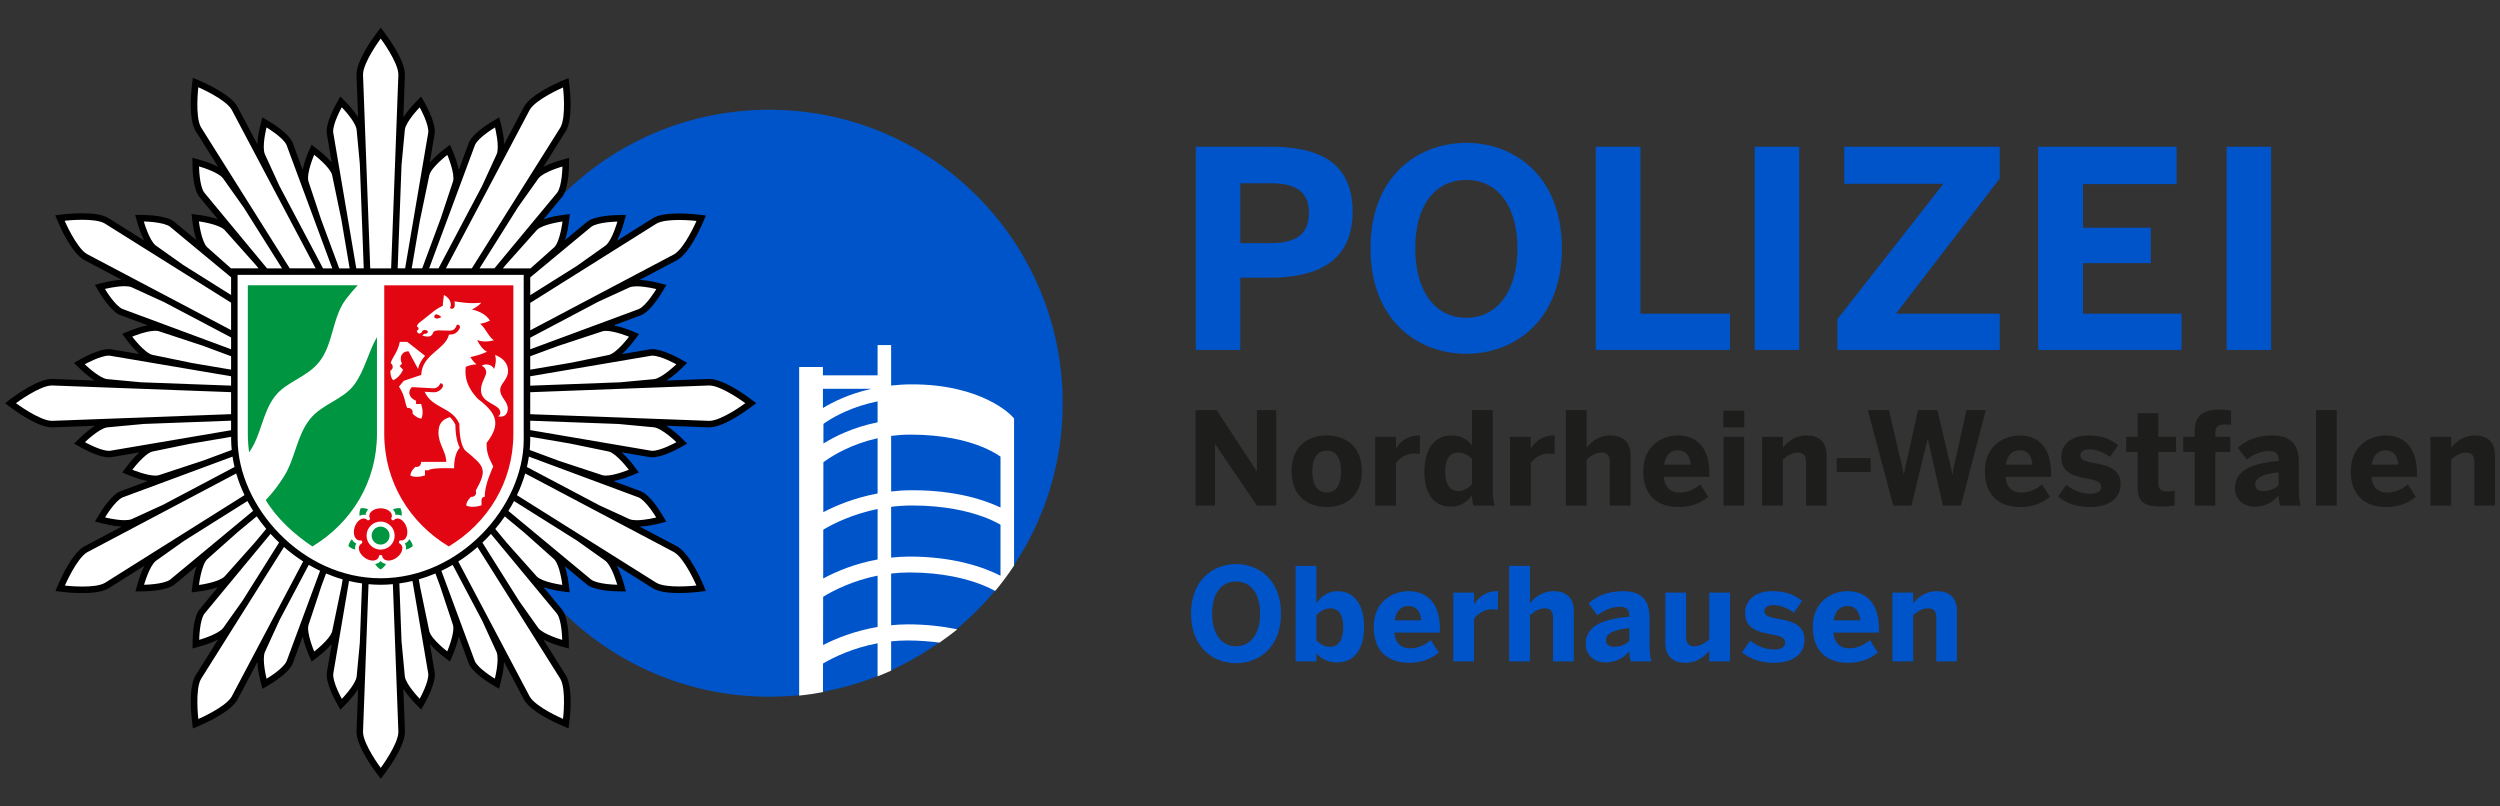
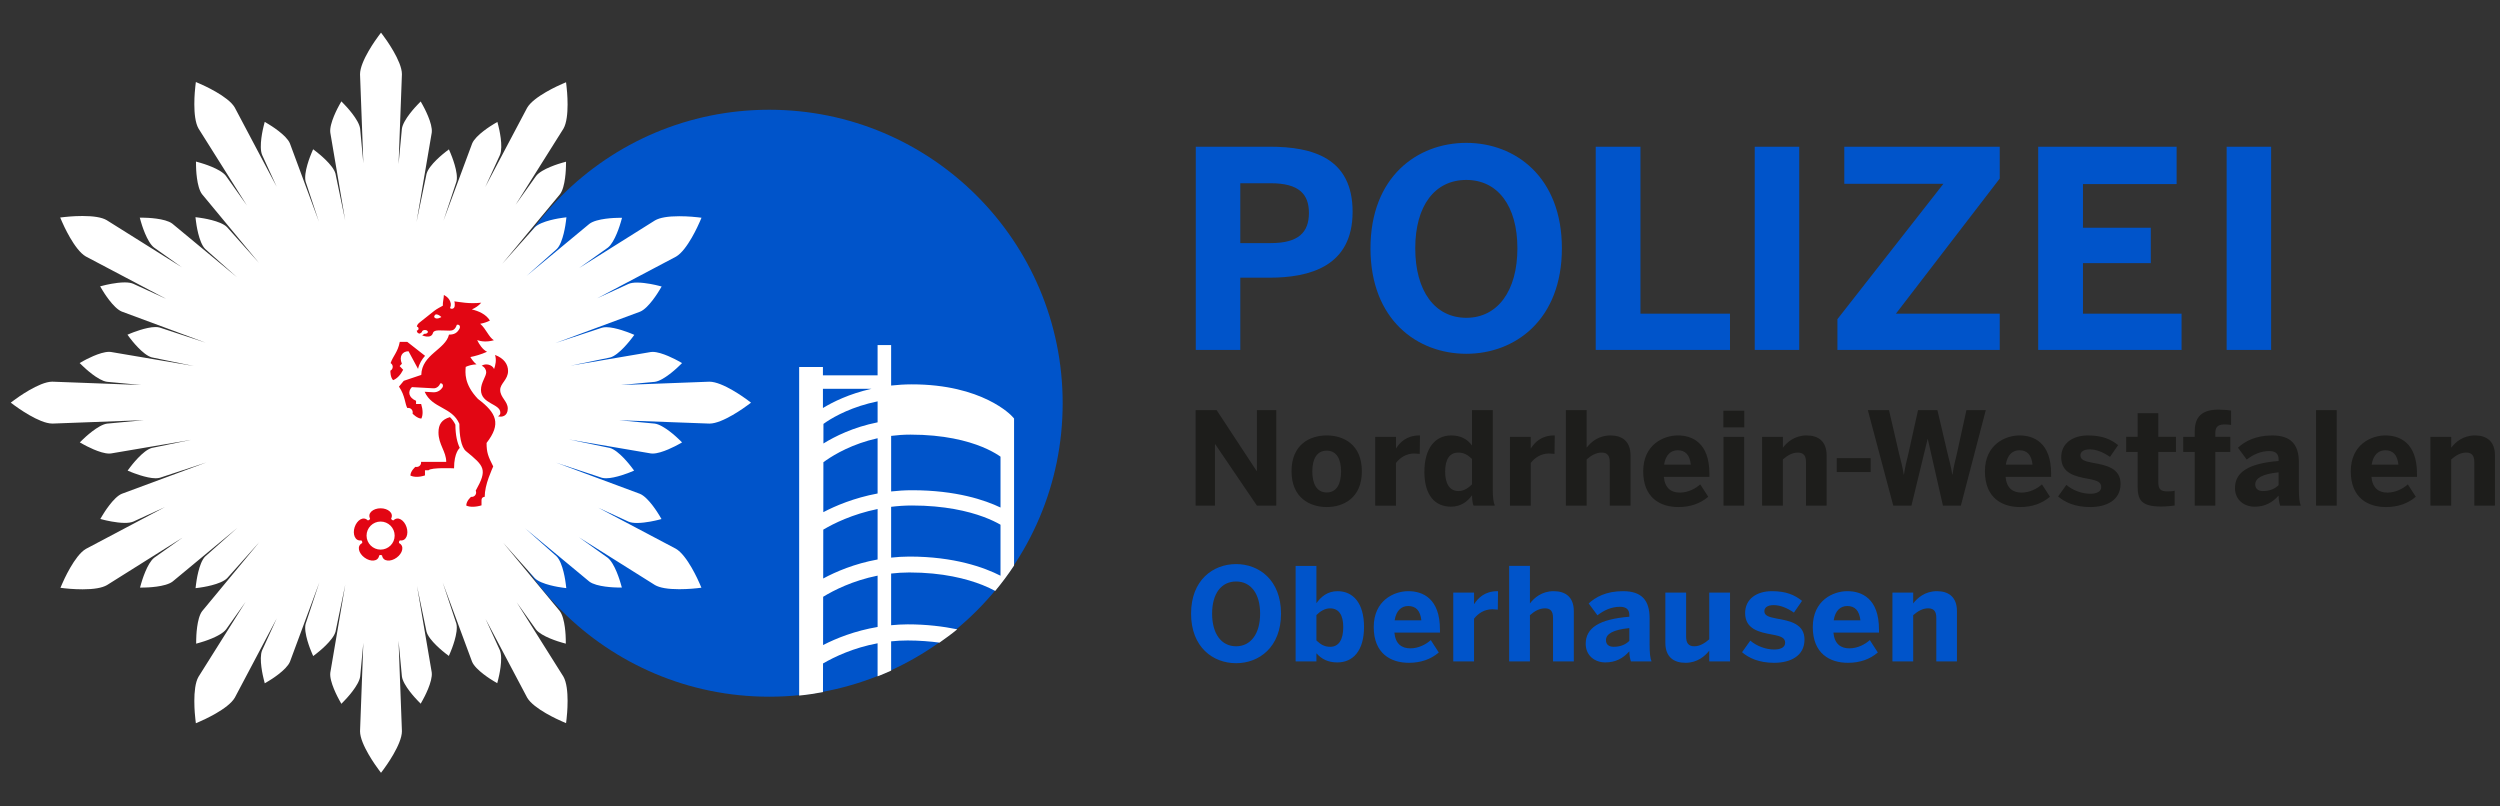
<svg xmlns="http://www.w3.org/2000/svg" width="248" height="80" xml:space="preserve">
  <rect width="100%" height="100%" fill="#333333" stroke="none" />
  <circle fill="#0054CA" cx="76.304" cy="40" r="29.113" />
  <path fill="#FFF" d="M74.155 39.684c-.25-.187-2.475-1.819-3.782-1.82l-8.794.332 3.376-.317c.889-.116 2.242-1.412 2.393-1.558l.311-.303-.378-.213c-.164-.091-1.631-.897-2.538-.897-.061 0-.121.004-.188.014l-7.957 1.352 3.935-.812c.867-.237 2.018-1.746 2.146-1.917l.245-.327-.377-.156c-.061-.025-1.474-.605-2.403-.605-.158 0-.299.017-.435.055l-4.62 1.523 8.415-3.119c.83-.342 1.801-1.942 1.909-2.122l.222-.374-.42-.105c-.046-.012-1.131-.285-2.016-.285-.351 0-.625.041-.846.133l-3.108 1.425 7.82-4.131c1.121-.648 2.232-3.174 2.354-3.46l.171-.398-.431-.05c-.034-.005-.844-.099-1.776-.099-1.121 0-1.927.137-2.407.414L57.45 26.59l2.844-2.019c.713-.547 1.236-2.345 1.294-2.547l.117-.418-.435.004c-.211.003-2.082.044-2.804.598l-6.234 5.166 3.011-2.678c.632-.641.873-2.523.898-2.735l.049-.405-.406.053c-.211.028-2.089.292-2.732.942l-3.225 3.616 5.725-6.9c.548-.711.59-2.582.593-2.792l.007-.435-.417.117c-.203.058-2 .578-2.555 1.301l-2.03 2.855 4.745-7.549c.647-1.121.346-3.866.309-4.174l-.05-.431-.398.172c-.286.123-2.812 1.233-3.465 2.367l-4.157 7.862 1.467-3.195c.344-.828-.1-2.646-.152-2.851l-.106-.42-.373.221c-.181.108-1.782 1.079-2.13 1.919l-2.851 7.674 1.293-3.897c.227-.871-.504-2.621-.588-2.818l-.16-.375-.325.248c-.169.131-1.663 1.298-1.895 2.182l-.993 4.774 1.51-8.865c.117-.889-.782-2.529-.885-2.714l-.211-.377-.303.31c-.147.151-1.442 1.501-1.563 2.403l-.329 3.497.333-8.92c.001-1.294-1.63-3.521-1.816-3.77l-.259-.348-.26.348c-.186.249-1.82 2.474-1.821 3.781l.33 8.828-.321-3.435c-.118-.891-1.412-2.242-1.56-2.393l-.302-.311-.211.377c-.104.185-1.004 1.825-.885 2.726l1.477 8.708-.965-4.644c-.228-.868-1.721-2.035-1.892-2.167l-.324-.249-.16.377c-.084.197-.815 1.947-.583 2.837l1.317 3.97-2.879-7.77c-.344-.828-1.943-1.8-2.125-1.909l-.372-.221-.107.42c-.052.204-.498 2.023-.15 2.863l1.444 3.152-4.161-7.863c-.647-1.121-3.173-2.231-3.459-2.354l-.398-.172-.051.432c-.036.309-.337 3.053.316 4.184l4.798 7.628-2.088-2.943c-.546-.711-2.343-1.233-2.546-1.291l-.417-.118.006.434c.002.212.043 2.082.597 2.804l5.65 6.82-3.177-3.559c-.632-.638-2.51-.901-2.721-.93l-.406-.053.049.405c.025.213.267 2.096.915 2.747l3.141 2.793-6.402-5.303c-.711-.545-2.583-.586-2.794-.589l-.434-.007.118.419c.057.203.582 2.001 1.304 2.553l2.767 1.963-7.48-4.69c-.468-.271-1.272-.407-2.389-.407-.936 0-1.75.096-1.784.1l-.43.05.171.398c.123.286 1.235 2.812 2.367 3.464l7.984 4.213-3.288-1.508c-.211-.088-.484-.13-.837-.13-.884 0-1.968.273-2.014.286l-.42.105.222.373c.108.181 1.079 1.779 1.919 2.127l8.334 3.092-4.569-1.505c-.122-.034-.258-.05-.417-.05-.93 0-2.344.582-2.404.605l-.377.157.245.326c.129.172 1.281 1.68 2.167 1.922l4.181.86-8.243-1.398c-.056-.007-.115-.011-.176-.011-.907 0-2.374.806-2.537.897l-.379.213.312.302c.151.146 1.503 1.441 2.405 1.56l3.386.317-8.818-.33c-1.295.001-3.52 1.634-3.77 1.821l-.348.259.348.26c.25.185 2.476 1.817 3.771 1.815H5.2l9.079-.34-3.656.344c-.89.117-2.243 1.412-2.394 1.559l-.311.303.378.211c.165.092 1.631.898 2.538.898.062 0 .121-.004.189-.014l7.942-1.35-3.913.807c-.868.238-2.019 1.748-2.147 1.918l-.245.328.378.156c.06.025 1.474.605 2.403.605.158 0 .298-.018.434-.055l4.61-1.52-8.402 3.115c-.83.342-1.801 1.943-1.909 2.123l-.222.373.42.107c.045.01 1.13.285 2.015.285.352 0 .625-.043.848-.135l3.133-1.438-7.848 4.152c-1.12.649-2.23 3.174-2.353 3.461l-.171.398.43.051c.034.004.841.098 1.771.098 1.124 0 1.932-.139 2.412-.416l7.499-4.711-2.807 1.992c-.712.547-1.235 2.346-1.293 2.547l-.117.418.433-.006c.211-.002 2.083-.043 2.803-.598l6.42-5.324-3.198 2.846c-.633.639-.875 2.52-.9 2.732l-.049.406.405-.053c.213-.029 2.089-.291 2.732-.941l3.189-3.574-5.67 6.844c-.547.713-.588 2.582-.591 2.795l-.005.434.417-.119c.203-.057 2-.58 2.553-1.301l1.928-2.719-4.669 7.428c-.646 1.119-.346 3.863-.309 4.174l.05.43.398-.172c.286-.123 2.813-1.232 3.466-2.365l4.163-7.869-1.453 3.172c-.344.828.102 2.646.154 2.852l.107.42.373-.221c.181-.107 1.781-1.08 2.128-1.922l2.916-7.869-1.363 4.117c-.228.869.504 2.621.589 2.816l.161.377.325-.25c.169-.129 1.663-1.299 1.894-2.182l.967-4.664-1.487 8.738c-.116.891.782 2.529.885 2.715l.211.379.303-.313c.147-.148 1.443-1.5 1.563-2.402l.314-3.336-.328 8.777c.001 1.295 1.634 3.52 1.821 3.77l.259.348.26-.348c.186-.25 1.815-2.477 1.815-3.781l-.335-8.969.334 3.539c.118.891 1.413 2.242 1.561 2.393l.302.311.211-.379c.103-.184 1.003-1.826.884-2.729l-1.459-8.566.94 4.523c.229.867 1.723 2.035 1.892 2.166l.325.248.161-.377c.084-.197.815-1.947.582-2.836l-1.352-4.074 2.912 7.859c.343.83 1.942 1.803 2.124 1.91l.373.223.107-.42c.051-.205.499-2.023.149-2.863l-1.419-3.1 4.134 7.818c.648 1.121 3.173 2.232 3.459 2.355l.398.172.051-.432c.036-.309.337-3.053-.315-4.184l-4.63-7.365 1.905 2.686c.548.713 2.344 1.236 2.547 1.293l.417.117-.005-.434c-.002-.211-.043-2.08-.597-2.803l-5.602-6.764 3.126 3.506c.631.639 2.508.904 2.72.932l.405.055-.049-.406c-.025-.213-.266-2.096-.913-2.75l-3.13-2.785 6.375 5.287c.712.547 2.583.59 2.795.592l.434.006-.118-.416c-.057-.203-.58-2.002-1.302-2.555l-2.839-2.018 7.548 4.742c.47.271 1.277.41 2.4.41.931 0 1.738-.094 1.772-.098l.431-.051-.171-.398c-.122-.287-1.232-2.813-2.364-3.467l-7.702-4.07 3.008 1.383c.212.088.487.131.841.131.883 0 1.964-.271 2.01-.283l.42-.107-.222-.373c-.108-.18-1.077-1.781-1.918-2.129l-8.311-3.09 4.534 1.498c.122.033.259.049.42.049.929 0 2.342-.578 2.401-.604l.378-.156-.245-.328c-.129-.17-1.279-1.68-2.166-1.922l-4.056-.838 8.13 1.385c.056.008.116.012.178.012.907 0 2.373-.805 2.537-.896l.379-.211-.311-.303c-.151-.148-1.503-1.443-2.404-1.563l-3.53-.332 8.956.332h.013c1.295 0 3.519-1.63 3.769-1.818l.348-.259-.347-.258z" />
-   <path d="M74.32 39.475c-.421-.314-2.594-1.884-3.963-1.885h-.012l-.012.001-4.208.159c.661-.427 1.255-.989 1.419-1.148l.621-.604-.756-.424c-.281-.156-1.728-.938-2.696-.938-.076 0-.149.005-.218.014l-.012.001-.012.002-2.777.473c.581-.521 1.073-1.158 1.209-1.339l.49-.654-.756-.313c-.118-.048-.944-.384-1.762-.545l2.7-1 .011-.004.011-.004c.906-.375 1.878-1.945 2.063-2.257l.445-.744-.84-.215c-.043-.011-.955-.24-1.811-.286l3.721-1.966.011-.006.011-.007c1.185-.686 2.282-3.128 2.489-3.611l.343-.797-.861-.102c-.035-.004-.863-.101-1.814-.101-1.195 0-2.032.147-2.558.451l-.011.006-.01.006-3.57 2.242c.364-.703.602-1.498.664-1.72l.236-.835-.868.012c-.362.006-2.208.061-2.987.658l-.009.005-.01.008-2.181 1.808c.243-.74.351-1.54.378-1.767l.098-.812-.811.106c-.229.03-1.045.15-1.792.409l1.842-2.221.008-.008.007-.011c.598-.777.654-2.623.66-2.985l.012-.867-.834.234c-.221.063-1.019.3-1.724.664l2.24-3.563.013-.021c.684-1.187.411-3.853.349-4.375l-.101-.859-.797.343c-.483.208-2.926 1.305-3.611 2.492l-.006.011-.006.01-1.958 3.705c-.037-.79-.228-1.595-.284-1.817l-.213-.84-.745.443c-.312.185-1.883 1.155-2.259 2.061l-.005.012-.004.011-.993 2.674c-.16-.767-.468-1.517-.557-1.728l-.321-.751-.649.498c-.184.141-.835.656-1.354 1.257l.485-2.848.004-.023c.128-.973-.746-2.6-.923-2.916l-.423-.756-.605.621c-.161.165-.733.77-1.161 1.439l.157-4.209V7.403c0-1.37-1.566-3.542-1.88-3.963l-.519-.695-.519.695c-.315.421-1.884 2.593-1.885 3.963v.025l.156 4.189c-.427-.665-.993-1.263-1.152-1.427l-.605-.621-.423.757c-.177.316-1.053 1.941-.924 2.915l.001.012.002.011.482 2.845c-.518-.599-1.166-1.112-1.35-1.253l-.648-.498-.322.751c-.09.21-.397.961-.558 1.727l-.988-2.665-.004-.012-.005-.011c-.375-.906-1.946-1.877-2.257-2.063l-.745-.444-.213.84c-.057.224-.25 1.033-.286 1.825l-1.975-3.733-.006-.011-.006-.01c-.686-1.186-3.129-2.283-3.611-2.49l-.797-.343-.101.861c-.061.522-.333 3.188.351 4.374l.006.01.007.011 2.249 3.575c-.705-.365-1.501-.603-1.723-.666l-.834-.235.012.867c.005.363.059 2.209.657 2.987l.007.009.008.01 1.841 2.222c-.749-.26-1.569-.38-1.798-.41L19 21.227l.098.812c.027.227.136 1.033.382 1.777l-2.197-1.819-.009-.008-.01-.008c-.778-.597-2.625-.65-2.986-.655l-.867-.012.235.835c.063.221.298 1.009.66 1.71l-3.576-2.241-.01-.007-.01-.006c-.525-.303-1.359-.45-2.55-.45-.955 0-1.788.098-1.822.102l-.861.103.343.796c.208.483 1.305 2.927 2.491 3.61l.011.007.011.005 3.74 1.974c-.859.044-1.78.276-1.823.287l-.84.214.444.744c.186.311 1.156 1.883 2.063 2.258l.011.004.011.004 2.699 1.001c-.818.16-1.646.496-1.764.544l-.755.313.491.654c.138.184.636.828 1.222 1.351l-2.797-.475-.012-.002-.013-.002c-.069-.01-.142-.014-.218-.014-.968 0-2.416.782-2.696.939l-.757.424.619.604c.164.159.76.723 1.421 1.148l-4.198-.157h-.024c-1.37.001-3.541 1.57-3.962 1.885l-.695.519.695.519c.421.314 2.592 1.881 3.962 1.881h.024l4.239-.158c-.671.427-1.28 1.001-1.446 1.163l-.622.605.757.424c.28.156 1.728.938 2.695.938.076 0 .149-.004.219-.014l.013-.002.012-.002 2.784-.473c-.581.521-1.073 1.158-1.209 1.34l-.491.654.755.313c.118.049.947.385 1.765.545l-2.7 1-.011.006-.011.004c-.907.375-1.878 1.945-2.063 2.256l-.444.746.84.213c.043.012.958.24 1.814.287l-3.726 1.969-.011.006-.011.008c-1.185.686-2.28 3.129-2.488 3.611l-.343.799.862.1c.035.004.86.1 1.809.1 1.198 0 2.036-.148 2.563-.451l.021-.012 3.577-2.248c-.362.701-.598 1.492-.661 1.713l-.235.836.867-.012c.362-.006 2.208-.061 2.986-.658l.02-.016 2.181-1.809c-.246.744-.354 1.551-.381 1.777l-.098.811.811-.105c.229-.031 1.05-.152 1.798-.412l-1.83 2.211-.008.008-.007.01c-.598.779-.653 2.625-.658 2.986l-.012.867.834-.236c.219-.061 1-.293 1.699-.652l-2.242 3.566-.006.01-.006.012c-.684 1.186-.412 3.852-.35 4.373l.102.861.797-.342c.483-.209 2.926-1.305 3.612-2.49l.012-.023 1.979-3.74c.037.793.229 1.602.286 1.824l.214.84.745-.443c.311-.186 1.882-1.156 2.257-2.063l.009-.023.986-2.66c.16.77.47 1.525.561 1.736l.322.752.648-.498c.183-.141.828-.652 1.345-1.248l-.48 2.822-.002.012-.001.012c-.128.973.747 2.6.923 2.916l.423.756.605-.621c.16-.162.724-.76 1.15-1.422l-.157 4.215V72.601c.001 1.369 1.57 3.541 1.885 3.963l.519.695.519-.695c.314-.422 1.88-2.594 1.88-3.965v-.023l-.159-4.244c.428.67 1.001 1.273 1.162 1.439l.605.621.423-.756c.177-.316 1.051-1.943.923-2.916l-.004-.023-.479-2.814c.516.592 1.158 1.1 1.34 1.24l.649.498.321-.752c.09-.211.399-.963.559-1.732l.984 2.658.009.023c.375.906 1.946 1.877 2.257 2.063l.745.443.213-.84c.057-.223.248-1.025.285-1.814l1.975 3.732.006.01.006.012c.685 1.186 3.128 2.283 3.611 2.49l.797.344.102-.861c.062-.523.334-3.188-.349-4.373l-.013-.023-2.233-3.551c.697.355 1.475.588 1.693.648l.834.236-.012-.867c-.005-.361-.059-2.207-.657-2.986l-.007-.01-.008-.01-1.833-2.213c.746.258 1.56.379 1.788.408l.812.107-.098-.813c-.027-.227-.136-1.033-.381-1.777l2.182 1.811.019.016c.778.596 2.625.652 2.987.658l.868.012-.236-.836c-.063-.221-.3-1.016-.664-1.721l3.579 2.248.01.008.011.006c.526.305 1.364.453 2.561.453.95 0 1.776-.098 1.811-.102l.861-.102-.342-.797c-.208-.482-1.303-2.926-2.488-3.611l-.011-.006-.012-.008-3.704-1.957c.849-.049 1.748-.273 1.79-.283l.84-.213-.448-.749c-.185-.311-1.155-1.883-2.061-2.258l-.012-.006-.011-.004-2.707-1.006c.817-.16 1.642-.494 1.759-.543l.756-.313-.49-.654c-.137-.182-.633-.824-1.217-1.346l2.805.477.012.004h.012c.07.01.144.014.22.014.989 0 2.523-.84 2.695-.936l.757-.424-.62-.605c-.166-.162-.773-.736-1.444-1.164l4.229.156.012.002h.012c1.37 0 3.541-1.568 3.962-1.882l.695-.519-.695-.518zm-9.741-4.184c.042-.007.087-.009.134-.009.849 0 2.38.857 2.38.857s-1.401 1.363-2.209 1.47l-3.355.314-8.93.336v-.934l11.98-2.034zm-2.183-1.887s-1.188 1.587-1.977 1.803l-3.716.766-4.104.697v-1.33l2.737-1.013 4.443-1.466c.098-.026.211-.038.335-.038.878.001 2.282.581 2.282.581zm2.71-4.727s-1.001 1.678-1.755 1.99L52.599 34.65v-1.153l6.763-3.572 3.096-1.419c.184-.076.437-.104.712-.104.854 0 1.936.275 1.936.275zm.013-6.491c.5-.288 1.411-.365 2.235-.365.924 0 1.738.097 1.738.097s-1.16 2.694-2.219 3.308l-14.274 7.541v-2.719l12.52-7.862zm-6.475.321c.648-.496 2.602-.523 2.602-.523s-.531 1.882-1.178 2.378l-2.83 2.008-4.639 2.913v-1.765l6.045-5.011zm-2.846-.534s-.235 1.969-.81 2.55l-2.389 2.125v-.026h-2.715l.279-.336 3.099-3.474c.573-.579 2.536-.839 2.536-.839zm-3.844 21.591c.002 3.334-1.58 6.795-4.154 9.412s-6.125 4.387-10.042 4.387c-3.891 0-7.439-1.771-10.016-4.395-2.577-2.619-4.169-6.084-4.167-9.416l-.006-.713v-15.57h28.382v15.573l.003.722zm3.839-27.045s-.028 1.954-.526 2.601l-6.224 7.502H47.57l3.825-6.085 2.02-2.842c.497-.648 2.378-1.176 2.378-1.176zm-3.246-5.621c.613-1.061 3.307-2.221 3.307-2.221s.344 2.915-.267 3.975l-8.781 13.969h-2.572l8.313-15.723zm-5.434 3.498c.313-.754 1.992-1.753 1.992-1.753s.48 1.896.167 2.648l-1.457 3.174-4.314 8.157h-.93l4.542-12.226zm-2.74.971s.779 1.823.572 2.613l-1.228 3.699-1.836 4.942h-1.038l.795-4.667.956-4.593c.207-.788 1.779-1.994 1.779-1.994zm-4.211-2.51c.107-.809 1.472-2.208 1.472-2.208s.953 1.706.846 2.514l-2.292 13.458h-.739l.384-10.271.329-3.493zm-2.395-9.03s1.752 2.352 1.752 3.577L38.8 26.622h-2.072l-.717-19.22c.001-1.223 1.756-3.575 1.756-3.575zm-3.862 6.814s1.363 1.399 1.47 2.208l.32 3.42.387 10.352h-.74l-2.285-13.467c-.107-.808.848-2.513.848-2.513zm-2.739 4.717s1.571 1.206 1.778 1.996l.921 4.436.82 4.832H33.65l-1.801-4.859-1.257-3.791c-.206-.791.574-2.614.574-2.614zm-4.727-2.717s1.678 1 1.991 1.755l4.531 12.226h-.917l-4.331-8.186-1.442-3.147c-.313-.753.168-2.648.168-2.648zm-6.498-.011c-.612-1.06-.269-3.975-.269-3.975s2.694 1.16 3.307 2.22l8.332 15.746H28.74L19.941 12.63zm.325 6.479c-.497-.647-.523-2.601-.523-2.601s1.881.529 2.377 1.177l2.074 2.924 3.782 6.013h-1.487l-6.223-7.513zm1.999 3.691 3.039 3.405.345.416h-2.726v.009l-2.385-2.119c-.574-.581-.811-2.549-.811-2.549s1.964.259 2.538.838zm-7.997-.828s1.954.026 2.602.522l6.053 5.015v1.755l-4.728-2.965-2.748-1.949c-.648-.496-1.179-2.378-1.179-2.378zm-5.635 3.234c-1.06-.612-2.221-3.307-2.221-3.307s.819-.097 1.746-.097c.822 0 1.729.076 2.227.363l12.538 7.861v2.717l-14.29-7.537zm3.529 5.448c-.754-.311-1.754-1.99-1.754-1.99s1.081-.273 1.935-.273c.276 0 .528.028.713.104l3.257 1.493 6.61 3.487v1.171l-10.761-3.992zm.953 2.74s1.405-.582 2.281-.582c.124 0 .237.012.335.038l4.365 1.438 2.827 1.049v1.331l-3.85-.653-3.981-.819c-.787-.217-1.977-1.802-1.977-1.802zM8.41 36.136s1.531-.856 2.379-.856c.047 0 .092.002.134.009l11.999 2.035v.931l-8.933-.333-3.37-.315c-.807-.107-2.209-1.471-2.209-1.471zm-3.252 5.612c-1.226 0-3.576-1.753-3.576-1.753s2.352-1.756 3.576-1.756l17.765.663v2.182l-17.765.664zm5.781 2.965c-.042.004-.087.008-.135.008-.848 0-2.379-.857-2.379-.857s1.401-1.363 2.21-1.469l3.628-.34 8.66-.324v.947l-11.984 2.035zm2.19 1.885s1.189-1.586 1.977-1.803l3.696-.762 4.124-.699.001.223c0 .186.007.371.018.557.009.174.023.346.04.52v.004l-2.798 1.039-4.441 1.465c-.098.027-.211.039-.335.039-.877-.001-2.282-.583-2.282-.583zm-2.707 4.728s1-1.678 1.755-1.99l10.889-4.039c.025.162.052.324.083.484.005.031.012.061.018.092.03.15.061.301.097.453l-7.078 3.742-3.117 1.428c-.184.076-.437.105-.713.105-.853.001-1.934-.275-1.934-.275zm-.013 6.494c-.501.289-1.415.365-2.24.365-.922 0-1.733-.096-1.733-.096s1.159-2.695 2.218-3.309l14.78-7.813c.212.73.489 1.449.822 2.15L10.409 57.82zm6.485-.334c-.647.496-2.602.523-2.602.523s.531-1.881 1.178-2.377l2.789-1.98 6.289-3.951s.001 0 .001.002c.084.158.169.314.259.471.026.047.055.092.082.137.072.123.143.244.218.365l-8.214 6.81zm2.842.543s.236-1.969.811-2.549l3.022-2.688 1.895-1.572s0 .002.001.002c.292.426.609.84.944 1.24l-1.083 1.307-3.052 3.422c-.574.579-2.538.838-2.538.838zm.025 5.442s.027-1.955.524-2.602l6.554-7.912c.002.002.004.006.006.008.264.289.54.57.826.842.004.004.009.01.014.014l-3.626 5.768-1.919 2.705c-.498.645-2.379 1.177-2.379 1.177zm3.22 5.634c-.613 1.061-3.307 2.219-3.307 2.219s-.344-2.914.268-3.975l8.229-13.088c.133.117.269.23.406.344.033.027.066.055.1.08.118.096.237.189.358.281.075.057.151.113.228.17.09.064.179.131.271.195.177.125.357.246.541.363l-7.094 13.411zm5.455-3.529c-.312.754-1.99 1.754-1.99 1.754s-.482-1.895-.169-2.648l1.443-3.15 2.909-5.498h.001c.169.1.341.191.513.283.016.01.032.018.048.027.185.098.372.189.562.279l-3.317 8.953zm2.736-.947s-.78-1.824-.574-2.613l1.294-3.91.452-1.217c.256.107.515.209.777.303.019.008.037.014.056.021.269.094.541.184.816.262l-.115.678-.929 4.48c-.206.787-1.777 1.996-1.777 1.996zm4.521-.844-.314 3.334c-.106.811-1.471 2.209-1.471 2.209s-.953-1.705-.846-2.516l1.561-9.176c.207.049.415.092.624.131.008.002.015.004.023.004.213.041.428.074.644.105l-.221 5.909zm2.074 12.389s-1.755-2.354-1.756-3.578l.547-14.645c.191.016.382.031.574.041.207.01.416.018.625.018.212 0 .423-.008.633-.018.195-.01.389-.025.582-.043l.547 14.646c.001 1.225-1.752 3.579-1.752 3.579zm3.866-6.858s-1.364-1.398-1.472-2.207l-.331-3.514-.213-5.721c.217-.029.434-.064.648-.104.009-.002.017-.004.025-.004.21-.041.419-.084.626-.133h.001l1.562 9.166c.107.812-.846 2.517-.846 2.517zm2.732-4.699s-1.571-1.207-1.778-1.996l-.901-4.338-.138-.811h.001c.276-.08.548-.168.817-.262.015-.006.031-.012.046-.018.265-.094.525-.195.783-.303l.452 1.221 1.291 3.893c.206.79-.573 2.614-.573 2.614zm4.723 2.703s-1.679-1-1.991-1.754l-3.312-8.941c.002 0 .004-.002.006-.002.188-.09.374-.182.556-.277.013-.006.025-.014.037-.02.176-.094.35-.188.521-.287.001 0 .001-.002.002-.002l2.938 5.555 1.411 3.082c.314.752-.168 2.646-.168 2.646zm6.498.022c.611 1.061.267 3.975.267 3.975s-2.694-1.16-3.307-2.221l-7.083-13.395h.002c.006-.004.013-.01.019-.014.176-.113.35-.229.52-.35.094-.064.185-.133.276-.199.075-.055.15-.109.224-.166.12-.09.237-.184.354-.277.036-.029.073-.059.108-.088.135-.109.267-.221.397-.336.001 0 .002-.002.003-.002l8.22 13.073zm-.339-6.471c.497.646.523 2.602.523 2.602s-1.88-.531-2.377-1.18L51.5 59.625l-3.645-5.797c.284-.27.558-.549.82-.836.008-.01.017-.018.025-.027l6.547 7.906zm-2-3.687-2.99-3.354-1.126-1.359c.335-.4.651-.814.943-1.24v-.002l1.908 1.582 2.992 2.664c.574.58.81 2.549.81 2.549s-1.964-.26-2.537-.84zm7.983.822s-1.955-.027-2.602-.523l-8.197-6.799c0-.002.001-.002.002-.004.074-.119.144-.24.215-.361.027-.045.056-.092.082-.137.091-.158.177-.316.262-.477l6.232 3.914 2.829 2.01c.646.496 1.177 2.377 1.177 2.377zm5.636-3.233c1.059.611 2.217 3.307 2.217 3.307s-.812.096-1.735.096c-.825 0-1.737-.076-2.237-.365l-13.83-8.688v-.002c.332-.701.608-1.422.819-2.152l14.766 7.804zm-3.524-5.433c.754.313 1.753 1.992 1.753 1.992s-1.078.273-1.932.273c-.277 0-.531-.029-.716-.105l-2.979-1.369-7.199-3.805c0-.002.001-.002.001-.004.035-.148.064-.297.094-.445.006-.031.013-.063.019-.096.031-.16.058-.322.082-.486l10.877 4.045zm-.964-2.742s-1.403.58-2.281.58c-.125 0-.238-.012-.336-.039l-4.326-1.428-2.891-1.076c0-.004.001-.008.001-.01.016-.17.03-.338.038-.506.011-.186.017-.555.017-.555l-.001-.24 3.936.672 3.866.797c.788.217 1.977 1.805 1.977 1.805zm4.72-2.735s-1.53.855-2.379.855c-.047 0-.092-.002-.135-.008l-11.985-2.043v-.934l8.768.326 3.523.332c.807.109 2.208 1.472 2.208 1.472zm3.26-2.115-17.76-.66v-2.181l17.759-.669c1.224.001 3.576 1.756 3.576 1.756s-2.35 1.754-3.575 1.754z" />
  <g fill-rule="evenodd" clip-rule="evenodd">
-     <path fill="#009540" d="M37.395 33.446v9.576c0 4.832-2.566 8.871-6.406 11.186-1.739-1.156-3.5-2.727-4.627-4.598.691-.729 1.305-1.533 1.838-2.395 1.082-1.756 1.243-3.977 2.526-5.611 1.184-1.517 3.28-1.932 4.395-3.42 1.067-1.421 1.39-3.221 2.274-4.738m-12.81-5.144h10.896c-.406.444-.799.894-1.166 1.38-1.367 1.83-1.235 4.39-2.62 6.185-1.213 1.564-3.27 1.975-4.404 3.428-1.285 1.642-1.368 3.895-2.579 5.575-.083-.604-.128-1.221-.128-1.848v-14.72zm13.168 25.721c-.486 0-.887-.402-.887-.891s.401-.893.887-.893c.493 0 .893.404.893.893.004.489-.403.891-.893.891zm2.848-.535c.174.188.297.428.352.68-.192.176-.429.297-.683.346.04-.211.011-.418-.108-.6.202-.084.341-.238.439-.426zm-1.624-2.955c.235-.105.495-.15.753-.119.105.236.147.494.119.754-.188-.1-.395-.139-.607-.084-.015-.217-.118-.396-.265-.551zm-3.312.637c-.032-.258.007-.52.117-.756.258-.031.516.014.752.119-.151.148-.255.332-.268.551-.206-.049-.413-.01-.601.086zm-.421 3.344c-.254-.049-.492-.17-.684-.346.053-.252.174-.488.347-.676.098.188.237.34.439.424-.116.184-.139.387-.102.598zm3.052 1.431c-.13.229-.314.416-.54.543-.225-.121-.413-.314-.541-.539.211-.031.402-.119.542-.289.145.162.328.254.539.285z" />
-     <path fill="#E20613" d="M39.15 53.133c0 .768-.627 1.389-1.394 1.389-.764 0-1.394-.621-1.394-1.389 0-.77.629-1.395 1.394-1.395.767 0 1.394.625 1.394 1.395m-2.983 2.185c-.587-.42-.806-1.156-.244-1.441.038-.098 0-.217-.086-.271-.625.102-.879-.625-.657-1.313.228-.686.855-1.121 1.3-.674.108.004.206-.068.232-.172-.286-.557.321-1.025 1.044-1.025.721 0 1.333.469 1.043 1.025.03.104.126.176.235.172.443-.447 1.074-.012 1.296.674.226.688-.027 1.414-.655 1.313-.085.055-.126.174-.085.271.558.285.339 1.021-.243 1.441-.585.43-1.352.408-1.446-.211-.083-.07-.205-.07-.29 0-.093.62-.864.641-1.444.211zm5.598-9.5h2.501c0-1.033-.768-1.715-.768-2.918 0-.787.311-1.281 1.135-1.52.205.191.388.43.542.752.008 1.053.182 1.777.435 2.301 0 0-.568.434-.568 2.025 0 0-2.256-.105-2.53.191h-.354v.512c-.554.182-1.073.188-1.445.016.001-.451.491-.863.491-.863.049 0 .089.006.134.006.236 0 .434-.191.434-.43-.001-.027-.004-.05-.007-.072zm-2.768-8.106c-.272-.267-.272-.837-.272-.938.039-.023.076-.05.107-.08.167-.171.167-.444 0-.609-.026-.026-.053-.049-.084-.065.246-.719.722-1.094.91-2.107h.742l1.766 1.384c-.312.353-.577.771-.695 1.3l-.944-1.753c-.603 0-.969.499-.658 1.242l-.226.229.351.368c-.266.525-.614.881-.997 1.029zm7.257 12.44c0-.447.431-.83.479-.865.022.004.044.004.064.004.24 0 .434-.193.434-.434 0-.063-.013-.125-.039-.182 1.184-2.113.868-2.42-.962-3.918-.5-.41-.66-1.611-.66-2.711-.73-1.704-2.702-1.508-3.444-3.182l.864.05c.44.021.752-.243.896-.465.138-.207.004-.486-.219-.408-.099.274-.366.494-.668.479l-2.139-.118c-.428.425-.338 1.038.413 1.358v.319h.506c.182.576.19 1.093.021 1.443-.411 0-.871-.486-.871-.486.005-.051.012-.096.012-.137 0-.235-.196-.43-.433-.43-.034 0-.066.003-.1.008-.239-.383-.202-1.209-.831-2.124l.479-.576 1.736-.586c.051-2.039 2.394-2.508 2.749-3.997.506 0 .817-.151 1.061-.624.063-.126.033-.417-.283-.352-.17.493-.406.582-.729.582-.843 0-1.526-.143-1.64.23-.189.636-1.068.239-1.068.239l.214-.158c.02.003.039.003.056.003.162 0 .295-.086.295-.188 0-.107-.133-.191-.295-.191-.164 0-.295.084-.295.191v.017l-.199.148c-.259 0-.306-.204-.312-.302.1 0 .175-.084.175-.191 0-.104-.076-.193-.167-.193.004-.076.047-.233.23-.382l1.503-1.193c.218-.173.651-.404.842-.504-.023-.327.102-.76.102-1.063 0 0 .443.191.621.622.136.315.052.511-.008.666.079.128.42.13.462-.196.015-.133.015-.287-.035-.46.58.063 1.402.265 2.668.134-.256.3-.586.515-.932.667.633.148 1.405.462 1.792 1.105-.306.157-.636.258-.963.317.602.528.838 1.315 1.356 1.633-.667.19-1.224.137-1.658-.011.21.427.536.932.979 1.156-.606.273-1.195.431-1.654.523.146.236.352.533.611.724-.472.018-.854.148-1.072.252-.038.551-.191 1.696 1.21 3.175 1.861 1.407 2.328 2.476.859 4.369 0 .961.16 1.348.659 2.328-.044.096-.247.561-.452 1.119-.222.619-.393 1.301-.393 1.9 0 0-.316-.006-.316.332v.512c-.579.181-1.165.188-1.511.022zm-3.188-18.703c.203.334.719 0 .719 0s-.626-.593-.719 0zm7.333 5.353c0 .861-.78 1.235-.78 1.873 0 .76.752 1.126.752 1.856 0 .757-.596.888-.98.757 0 0 .242-.057.242-.353 0-.897-1.922-.85-1.922-2.261 0-.733.522-1.324.522-1.757.001-.224-.168-.529-.451-.632.396-.279 1.059-.107 1.229.32.133-.356.258-.884.097-1.396.907.348 1.289.935 1.291 1.593zm-12.282-8.5h12.809v14.719c0 4.832-2.568 8.871-6.408 11.186-3.835-2.314-6.401-6.354-6.401-11.186V28.302z" />
+     <path fill="#E20613" d="M39.15 53.133c0 .768-.627 1.389-1.394 1.389-.764 0-1.394-.621-1.394-1.389 0-.77.629-1.395 1.394-1.395.767 0 1.394.625 1.394 1.395m-2.983 2.185c-.587-.42-.806-1.156-.244-1.441.038-.098 0-.217-.086-.271-.625.102-.879-.625-.657-1.313.228-.686.855-1.121 1.3-.674.108.004.206-.068.232-.172-.286-.557.321-1.025 1.044-1.025.721 0 1.333.469 1.043 1.025.03.104.126.176.235.172.443-.447 1.074-.012 1.296.674.226.688-.027 1.414-.655 1.313-.085.055-.126.174-.085.271.558.285.339 1.021-.243 1.441-.585.43-1.352.408-1.446-.211-.083-.07-.205-.07-.29 0-.093.62-.864.641-1.444.211zm5.598-9.5h2.501c0-1.033-.768-1.715-.768-2.918 0-.787.311-1.281 1.135-1.52.205.191.388.43.542.752.008 1.053.182 1.777.435 2.301 0 0-.568.434-.568 2.025 0 0-2.256-.105-2.53.191h-.354v.512c-.554.182-1.073.188-1.445.016.001-.451.491-.863.491-.863.049 0 .089.006.134.006.236 0 .434-.191.434-.43-.001-.027-.004-.05-.007-.072zm-2.768-8.106c-.272-.267-.272-.837-.272-.938.039-.023.076-.05.107-.08.167-.171.167-.444 0-.609-.026-.026-.053-.049-.084-.065.246-.719.722-1.094.91-2.107h.742l1.766 1.384c-.312.353-.577.771-.695 1.3l-.944-1.753c-.603 0-.969.499-.658 1.242l-.226.229.351.368c-.266.525-.614.881-.997 1.029zm7.257 12.44c0-.447.431-.83.479-.865.022.004.044.004.064.004.24 0 .434-.193.434-.434 0-.063-.013-.125-.039-.182 1.184-2.113.868-2.42-.962-3.918-.5-.41-.66-1.611-.66-2.711-.73-1.704-2.702-1.508-3.444-3.182l.864.05c.44.021.752-.243.896-.465.138-.207.004-.486-.219-.408-.099.274-.366.494-.668.479l-2.139-.118c-.428.425-.338 1.038.413 1.358v.319h.506c.182.576.19 1.093.021 1.443-.411 0-.871-.486-.871-.486.005-.051.012-.096.012-.137 0-.235-.196-.43-.433-.43-.034 0-.066.003-.1.008-.239-.383-.202-1.209-.831-2.124l.479-.576 1.736-.586c.051-2.039 2.394-2.508 2.749-3.997.506 0 .817-.151 1.061-.624.063-.126.033-.417-.283-.352-.17.493-.406.582-.729.582-.843 0-1.526-.143-1.64.23-.189.636-1.068.239-1.068.239l.214-.158c.02.003.039.003.056.003.162 0 .295-.086.295-.188 0-.107-.133-.191-.295-.191-.164 0-.295.084-.295.191v.017l-.199.148c-.259 0-.306-.204-.312-.302.1 0 .175-.084.175-.191 0-.104-.076-.193-.167-.193.004-.076.047-.233.23-.382l1.503-1.193c.218-.173.651-.404.842-.504-.023-.327.102-.76.102-1.063 0 0 .443.191.621.622.136.315.052.511-.008.666.079.128.42.13.462-.196.015-.133.015-.287-.035-.46.58.063 1.402.265 2.668.134-.256.3-.586.515-.932.667.633.148 1.405.462 1.792 1.105-.306.157-.636.258-.963.317.602.528.838 1.315 1.356 1.633-.667.19-1.224.137-1.658-.011.21.427.536.932.979 1.156-.606.273-1.195.431-1.654.523.146.236.352.533.611.724-.472.018-.854.148-1.072.252-.038.551-.191 1.696 1.21 3.175 1.861 1.407 2.328 2.476.859 4.369 0 .961.16 1.348.659 2.328-.044.096-.247.561-.452 1.119-.222.619-.393 1.301-.393 1.9 0 0-.316-.006-.316.332v.512c-.579.181-1.165.188-1.511.022zm-3.188-18.703c.203.334.719 0 .719 0s-.626-.593-.719 0zm7.333 5.353c0 .861-.78 1.235-.78 1.873 0 .76.752 1.126.752 1.856 0 .757-.596.888-.98.757 0 0 .242-.057.242-.353 0-.897-1.922-.85-1.922-2.261 0-.733.522-1.324.522-1.757.001-.224-.168-.529-.451-.632.396-.279 1.059-.107 1.229.32.133-.356.258-.884.097-1.396.907.348 1.289.935 1.291 1.593zm-12.282-8.5h12.809v14.719V28.302z" />
  </g>
  <g>
    <path fill="none" d="m81.668 52.541-.008 4.846c1.267-.682 3.109-1.471 5.397-1.887v-5.006c-2.5.508-4.386 1.455-5.32 2.006-.026.016-.044.025-.069.041zM81.648 63.99c1.313-.676 3.161-1.414 5.409-1.795v-5.092c-2.458.492-4.348 1.453-5.401 2.098l-.008 4.789zM81.68 45.854l-.009 4.955c1.188-.623 3.043-1.418 5.386-1.855v-5.48c-2.469.545-4.245 1.588-5.108 2.188-.105.072-.193.135-.269.192zM81.635 38.572v1.903c.972-.593 2.603-1.406 4.807-1.903h-4.807zM97.541 51.264c-1.499-.553-3.821-1.117-7.069-1.119-.722 0-1.412.049-2.071.131v5.039c.581-.061 1.179-.104 1.805-.104 4.469-.002 7.441 1.084 9.046 1.9v-5.057c-.023-.014-.041-.025-.066-.041-.352-.199-.896-.472-1.645-.749zM97.431 44.332c-1.469-.6-3.781-1.217-7.115-1.217-.671 0-1.308.047-1.915.125v5.512c.661-.074 1.351-.121 2.071-.121 4.381-.002 7.249.982 8.779 1.715v-5.045c-.063-.045-.138-.096-.23-.156-.333-.213-.856-.512-1.59-.813z" />
    <path fill="#FFF" d="M100.595 51.125v-9.613l-.174-.191c-.085-.105-2.969-3.198-9.973-3.192-.72.001-1.4.045-2.048.117v-4.018h-1.343v3.002h-5.423v-.821h-2.357v32.593c.799-.08 1.585-.201 2.363-.346l.005-2.84c1.144-.664 3.023-1.557 5.412-2.002v3.279c.453-.182.901-.363 1.343-.566v-2.906c.528-.055 1.075-.086 1.641-.086 1.15.002 2.222.09 3.157.213.595-.424 1.201-.855 1.762-1.32-1.369-.281-3.037-.494-4.919-.492-.566 0-1.109.035-1.641.086v-5.127c.578-.066 1.179-.107 1.805-.107 3.316 0 5.707.631 7.262 1.246.502.199.93.412 1.258.586.677-.813 1.284-1.631 1.87-2.516v-4.979zm-18.96-10.65v-1.903h4.807c-2.205.497-3.835 1.31-4.807 1.903zm5.423 21.72c-2.248.381-4.096 1.119-5.409 1.795l.008-4.789c1.053-.645 2.943-1.605 5.401-2.098v5.092zm0-6.695c-2.288.416-4.131 1.205-5.397 1.887l.008-4.846c.025-.016.043-.025.069-.041.935-.551 2.82-1.498 5.32-2.006V55.5zm0-6.547c-2.343.438-4.198 1.232-5.386 1.855l.009-4.955c.076-.057.164-.119.269-.193.864-.6 2.64-1.643 5.108-2.188v5.481zm0-7.058c-2.406.479-4.236 1.395-5.375 2.1l.003-1.945c.085-.063.195-.139.33-.229.834-.547 2.56-1.5 5.042-2.007v2.081zm12.193 15.216c-1.604-.816-4.577-1.902-9.046-1.9-.626 0-1.224.043-1.805.104v-5.039c.659-.082 1.35-.131 2.071-.131 3.248.002 5.57.566 7.069 1.119.749.277 1.293.551 1.644.75.025.016.043.027.066.041v5.056zm0-6.765c-1.53-.732-4.398-1.717-8.779-1.715-.721 0-1.41.047-2.071.121V43.24c.607-.078 1.244-.125 1.915-.125 3.334 0 5.646.617 7.115 1.217.734.301 1.257.6 1.59.813.093.061.167.111.23.156v5.045z" />
  </g>
  <g fill="#0054CA">
    <path d="M118.622 34.713v-20.16h7.328c4.305 0 8.228 1.144 8.228 6.457 0 5.421-4.25 6.538-8.281 6.538h-2.86v7.165h-4.415zm4.414-10.597h3.023c2.751 0 3.787-1.063 3.787-2.996 0-1.88-1.008-2.942-3.787-2.942h-3.023v5.938zM135.952 24.633c0-7.083 4.631-10.461 9.507-10.461 4.85 0 9.48 3.378 9.48 10.461s-4.631 10.462-9.48 10.462c-4.876 0-9.507-3.379-9.507-10.462zm14.574 0c0-4.223-1.961-6.783-5.067-6.783-3.132 0-5.066 2.561-5.066 6.783s1.935 6.893 5.066 6.893c3.106 0 5.067-2.67 5.067-6.893zM158.295 34.713v-20.16h4.439v16.564h8.882v3.596h-13.321zM174.07 34.713v-20.16h4.413v20.16h-4.413zM182.272 34.713v-3.052l10.517-13.431h-9.835v-3.677h15.419v3.16l-10.297 13.404h10.297v3.596h-16.101zM202.19 34.713v-20.16h13.73v3.705h-9.29v4.332h6.729v3.514h-6.729v5.014h9.78v3.596h-14.22zM220.883 34.713v-20.16h4.413v20.16h-4.413z" />
  </g>
  <g fill="#1D1D1B">
    <path d="M118.604 50.158v-9.473h2.087l3.969 6.042h.026v-6.042h1.92v9.473h-1.92l-4.136-6.094h-.025v6.094h-1.921zM128.12 46.752c0-2.674 1.831-3.557 3.495-3.557 1.651 0 3.482.883 3.482 3.557 0 2.65-1.831 3.547-3.482 3.547-1.652 0-3.495-.897-3.495-3.547zm4.916.014c0-1.139-.396-2.061-1.421-2.061-.986 0-1.434.832-1.434 2.061 0 1.139.384 2.086 1.434 2.086.973 0 1.421-.844 1.421-2.086zM136.419 50.158v-6.824h2.062v1.141h.013c.371-.576 1.024-1.279 2.305-1.279h.063l-.025 1.828c-.077-.012-.409-.037-.538-.037-.819 0-1.434.436-1.817.936v4.236h-2.063zM141.299 46.805c0-2.355 1.088-3.609 2.649-3.609.922 0 1.588.332 2.074.998v-3.508h2.062v7.809c0 .82.051 1.318.204 1.664h-2.112c-.089-.166-.153-.678-.153-1.023-.448.613-1.088 1.127-2.1 1.127-1.549-.001-2.624-1.103-2.624-3.458zm4.723 1.242v-2.523c-.448-.422-.819-.627-1.357-.627-.857 0-1.306.652-1.306 1.895 0 1.141.41 1.922 1.332 1.922.525-.001.998-.323 1.331-.667zM149.789 50.158v-6.824h2.062v1.141h.013c.371-.576 1.024-1.279 2.305-1.279h.064l-.026 1.828c-.077-.012-.409-.037-.538-.037-.819 0-1.434.436-1.817.936v4.236h-2.063zM155.334 50.158v-9.473h2.062v3.725c.409-.537 1.165-1.215 2.355-1.215 1.165 0 1.997.574 1.997 1.982v4.98h-2.062v-4.326c0-.615-.23-.936-.794-.936-.563 0-1.036.281-1.497.678v4.584h-2.061zM163.006 46.752c0-2.648 2.022-3.557 3.431-3.557s3.137.703 3.137 3.801v.307h-4.52c.103 1.127.729 1.563 1.588 1.563.806 0 1.562-.396 2.022-.818l.794 1.229c-.794.678-1.779 1.023-2.971 1.023-1.779-.001-3.481-.909-3.481-3.548zm4.723-.664c-.103-.961-.537-1.422-1.306-1.422-.641 0-1.191.422-1.345 1.422h2.651zM170.958 42.4v-1.652h2.074V42.4h-2.074zm.014 7.758v-6.824h2.048v6.824h-2.048zM174.8 50.158v-6.824h2.061v1.076c.41-.537 1.166-1.215 2.356-1.215 1.152 0 1.984.574 1.984 1.982v4.98h-2.048v-4.326c0-.615-.231-.936-.808-.936-.551 0-1.023.281-1.485.678v4.584h-2.06zM182.203 46.83v-1.383h3.367v1.383h-3.367zM187.811 50.158l-2.521-9.473h2.099l.998 4.315c.18.689.333 1.266.461 2.074h.025c.116-.781.27-1.385.436-2.063l.96-4.327h1.921l1.023 4.352c.18.756.32 1.191.449 2.037h.025c.128-.859.243-1.242.422-2.012l.96-4.377h1.921l-2.472 9.473h-1.779l-1.498-6.594h-.025l-1.6 6.594h-1.805zM196.904 46.752c0-2.648 2.022-3.557 3.431-3.557s3.137.703 3.137 3.801v.307h-4.52c.103 1.127.729 1.563 1.588 1.563.807 0 1.563-.396 2.022-.818l.794 1.229c-.794.678-1.779 1.023-2.97 1.023-1.779-.001-3.482-.909-3.482-3.548zm4.724-.664c-.102-.961-.537-1.422-1.306-1.422-.641 0-1.19.422-1.344 1.422h2.65zM204.165 49.25l.819-1.152c.614.537 1.536.883 2.369.883.64 0 1.088-.217 1.088-.666 0-.473-.358-.652-1.294-.818-1.292-.23-2.675-.537-2.675-2.139 0-1.369 1.126-2.162 2.649-2.162 1.396 0 2.24.357 2.996.959l-.807 1.166c-.69-.475-1.37-.744-2.01-.744-.589 0-.922.23-.922.602 0 .41.371.576 1.217.73 1.344.23 2.765.537 2.765 2.086 0 1.652-1.434 2.305-3.008 2.305-1.497-.001-2.496-.462-3.187-1.05zM212.054 48.238v-3.404h-1.14v-1.5h1.14v-2.342h2.048v2.342h1.754v1.5h-1.754v2.955c0 .73.205.961.948.961.229 0 .537-.025.678-.076v1.473c-.153.037-.909.102-1.357.102-2.023-.001-2.317-.731-2.317-2.011zM217.715 50.158v-5.324h-1.14v-1.5h1.14v-.473c0-1.139.346-2.228 2.368-2.228.397 0 1.127.064 1.242.09v1.435c-.104-.027-.397-.053-.602-.053-.5 0-.961.09-.961.82v.408h1.485v1.5h-1.485v5.324h-2.047zM221.71 48.418c0-1.576 1.332-2.445 4.327-2.689v-.166c0-.5-.256-.818-.922-.818-.87 0-1.613.357-2.24.844l-.87-1.178c.679-.613 1.703-1.215 3.405-1.215 1.869 0 2.638.92 2.638 2.674v2.625c0 .82.051 1.318.191 1.664h-2.048c-.09-.281-.154-.615-.154-.998-.627.705-1.369 1.102-2.381 1.102-1.05-.001-1.946-.681-1.946-1.845zm4.327-.295v-1.268c-1.626.166-2.317.576-2.317 1.203 0 .436.308.654.756.654.716.001 1.215-.243 1.561-.589zM229.752 50.158v-9.473h2.049v9.473h-2.049zM233.197 46.752c0-2.648 2.023-3.557 3.431-3.557 1.409 0 3.138.703 3.138 3.801v.307h-4.52c.102 1.127.729 1.563 1.587 1.563.807 0 1.563-.396 2.023-.818l.793 1.229c-.793.678-1.779 1.023-2.97 1.023-1.779-.001-3.482-.909-3.482-3.548zm4.725-.664c-.103-.961-.538-1.422-1.307-1.422-.64 0-1.19.422-1.344 1.422h2.651zM241.099 50.158v-6.824h2.061v1.076c.41-.537 1.165-1.215 2.355-1.215 1.152 0 1.985.574 1.985 1.982v4.98h-2.049v-4.326c0-.615-.23-.936-.807-.936-.551 0-1.023.281-1.485.678v4.584h-2.06z" />
  </g>
  <g fill="#0054CA">
    <path d="M118.154 60.873c0-3.33 2.177-4.916 4.468-4.916 2.279 0 4.455 1.586 4.455 4.916 0 3.328-2.176 4.916-4.455 4.916-2.291 0-4.468-1.588-4.468-4.916zm6.85 0c0-1.986-.922-3.189-2.382-3.189-1.472 0-2.381 1.203-2.381 3.189 0 1.984.909 3.238 2.381 3.238 1.46 0 2.382-1.254 2.382-3.238zM130.588 64.803v.807h-2.062v-9.473h2.062v3.699c.448-.627 1.088-1.191 2.1-1.191 1.549 0 2.624 1.191 2.624 3.547s-1.088 3.52-2.649 3.52c-.923-.001-1.563-.333-2.075-.909zm2.663-2.6c0-1.139-.397-1.855-1.318-1.855-.525 0-.999.32-1.345.666v2.521c.448.422.819.627 1.37.627.857 0 1.293-.717 1.293-1.959zM136.274 62.203c0-2.65 2.023-3.559 3.431-3.559 1.409 0 3.138.705 3.138 3.803v.307h-4.52c.103 1.127.729 1.563 1.588 1.563.806 0 1.562-.398 2.022-.82l.794 1.23c-.794.678-1.78 1.023-2.971 1.023-1.778 0-3.482-.91-3.482-3.547zm4.725-.664c-.103-.961-.538-1.422-1.306-1.422-.641 0-1.191.422-1.345 1.422h2.651zM144.163 65.609v-6.824h2.062v1.139h.012c.372-.574 1.024-1.279 2.305-1.279h.064l-.025 1.83c-.077-.012-.41-.037-.538-.037-.819 0-1.434.436-1.817.934v4.238h-2.063zM149.708 65.609v-9.473h2.062v3.725c.409-.539 1.165-1.217 2.355-1.217 1.165 0 1.997.576 1.997 1.984v4.98h-2.062V61.28c0-.613-.23-.934-.793-.934-.563 0-1.037.281-1.498.678v4.584h-2.061zM157.302 63.867c0-1.574 1.332-2.443 4.327-2.688v-.166c0-.5-.256-.82-.922-.82-.87 0-1.612.359-2.24.846l-.87-1.178c.679-.615 1.703-1.217 3.405-1.217 1.869 0 2.638.922 2.638 2.676v2.625c0 .818.051 1.318.191 1.664h-2.048c-.09-.281-.154-.615-.154-.998-.627.703-1.369 1.1-2.381 1.1-1.05 0-1.946-.678-1.946-1.844zm4.327-.293v-1.268c-1.625.166-2.317.576-2.317 1.203 0 .436.308.652.756.652.716.001 1.215-.243 1.561-.587zM165.203 63.766v-4.98h2.061v4.379c0 .615.231.947.808.947.55 0 1.023-.295 1.484-.691v-4.635h2.062v6.824h-2.062v-1.063c-.41.523-1.165 1.203-2.355 1.203-1.166 0-1.998-.576-1.998-1.984zM172.811 64.701l.819-1.152c.614.537 1.536.883 2.368.883.641 0 1.088-.219 1.088-.666 0-.473-.358-.652-1.293-.82-1.293-.23-2.676-.537-2.676-2.137 0-1.371 1.127-2.164 2.65-2.164 1.396 0 2.24.357 2.996.961l-.807 1.164c-.691-.473-1.37-.742-2.01-.742-.59 0-.922.23-.922.602 0 .41.371.576 1.216.73 1.345.23 2.766.537 2.766 2.086 0 1.652-1.435 2.305-3.009 2.305-1.497-.001-2.496-.462-3.186-1.05zM179.828 62.203c0-2.65 2.022-3.559 3.431-3.559s3.137.705 3.137 3.803v.307h-4.52c.103 1.127.729 1.563 1.588 1.563.807 0 1.562-.398 2.022-.82l.794 1.23c-.794.678-1.779 1.023-2.971 1.023-1.778 0-3.481-.91-3.481-3.547zm4.724-.664c-.103-.961-.537-1.422-1.306-1.422-.641 0-1.19.422-1.344 1.422h2.65zM187.729 65.609v-6.824h2.061v1.076c.409-.539 1.165-1.217 2.355-1.217 1.152 0 1.984.576 1.984 1.984v4.98h-2.048V61.28c0-.613-.23-.934-.807-.934-.551 0-1.024.281-1.485.678v4.584h-2.06z" />
  </g>
</svg>